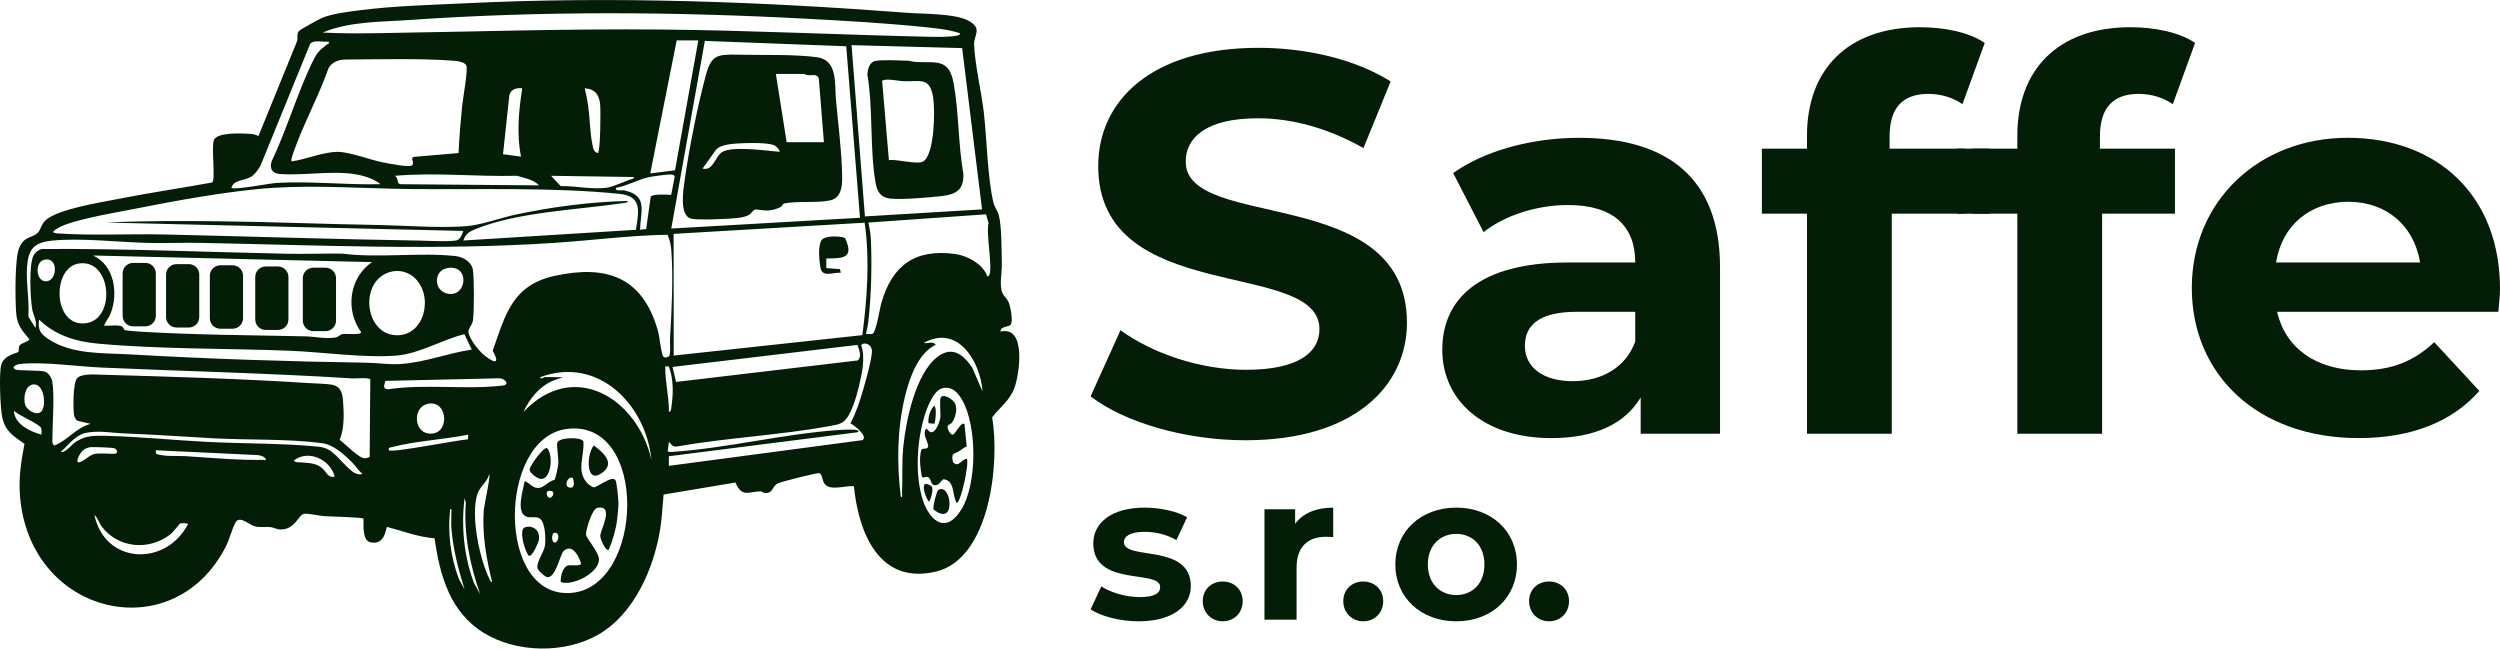
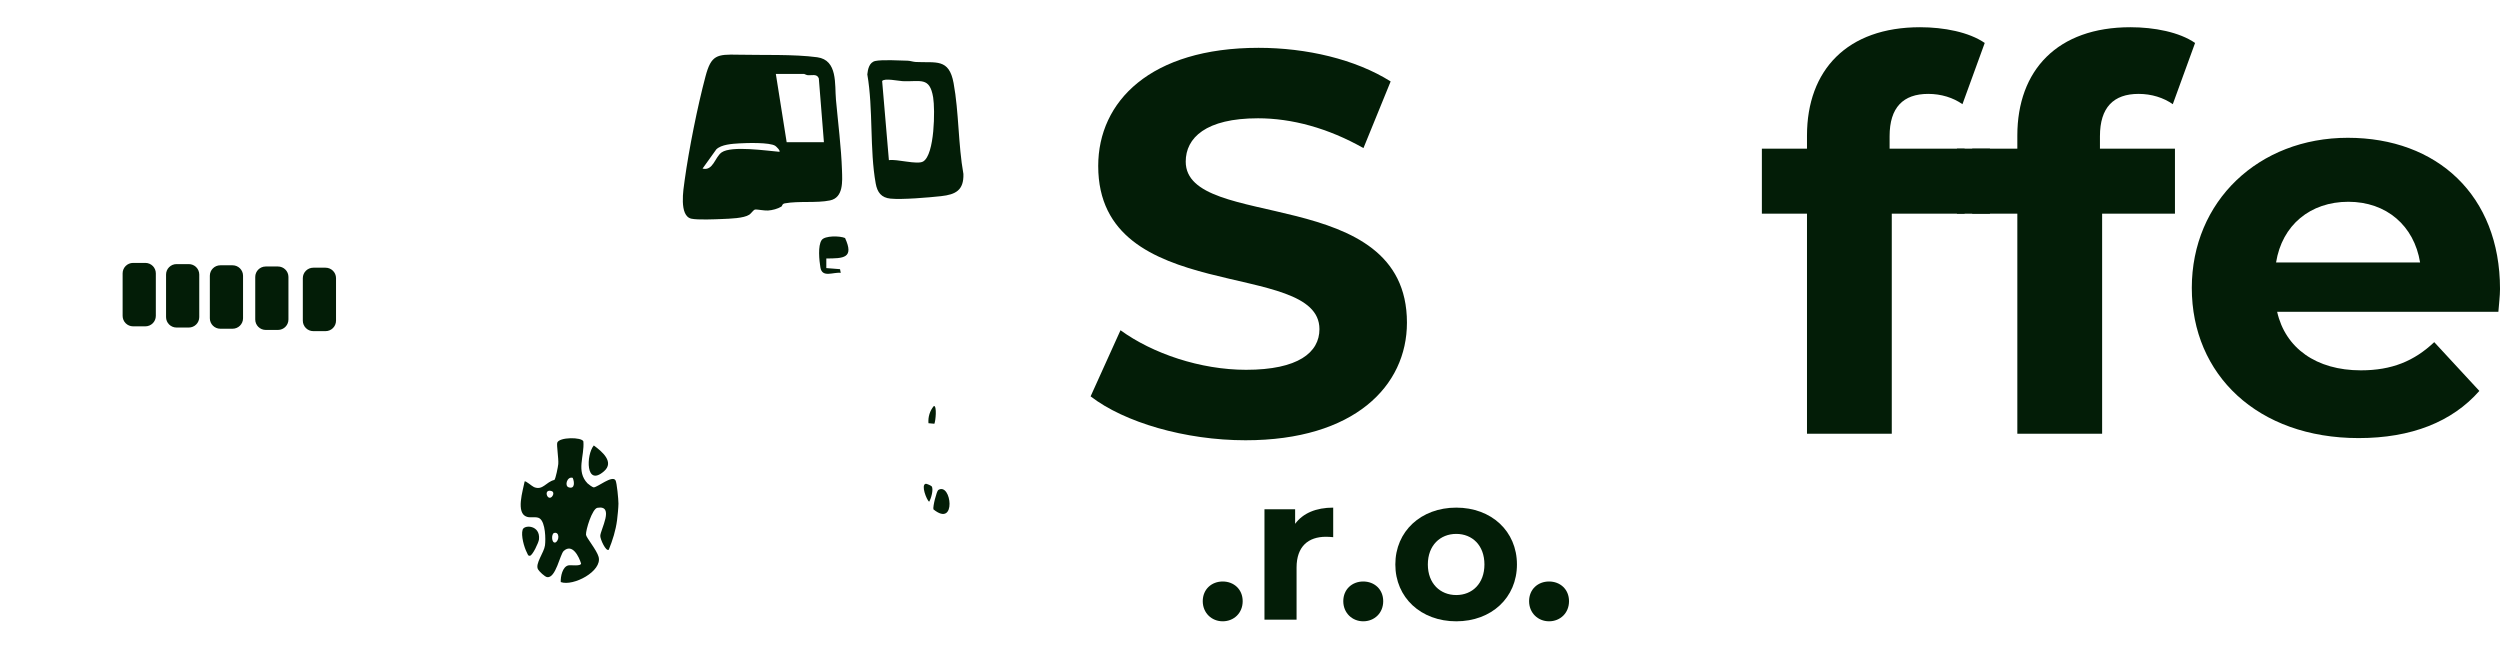
<svg xmlns="http://www.w3.org/2000/svg" width="239" height="62" viewBox="0 0 239 62" fill="none">
  <g clip-path="url(#clip0_129_229)">
-     <path d="M95.658 31.701C98.149 31.107 97.46 35.798 96.978 37.085C96.509 38.335 95.601 38.904 94.851 39.9C95.591 44.206 94.668 53.45 89.435 54.656C84.002 55.909 82.076 50.874 81.633 46.489C80.853 46.387 79.368 46.975 78.827 46.25C78.591 45.934 78.652 45.456 78.348 45.231C78.154 45.168 74.765 46.036 74.4 46.195C73.785 46.465 73.958 47.146 73.17 47.138C72.975 47.136 72.836 46.974 72.72 46.974C71.609 46.977 70.935 47.62 70.307 46.129L63.441 47.279C63.334 48.361 63.29 49.454 63.121 50.532C62.528 54.299 60.638 58.69 57.2 60.668C54.002 62.507 49.398 62.431 46.257 60.509C43.02 58.527 42.047 55.011 41.545 51.459C39.97 51.347 38.514 50.764 37.005 50.373C36.883 50.392 36.867 52.171 35.414 51.845C34.617 51.665 34.774 50.215 34.752 49.583C34.62 49.447 31.544 49.382 31.025 49.347C30.55 49.316 29.461 49.067 29.077 49.116C28.561 49.182 28.231 50.587 26.887 50.618C26.439 50.627 26.196 50.425 25.844 50.389C25.399 50.343 24.947 50.426 24.503 50.352C23.9 50.252 23.294 49.555 22.775 49.71C22.62 49.756 22.559 49.873 22.49 50.004C22.157 50.636 21.958 51.514 21.605 52.214C16.611 62.107 2.677 58.87 1.897 47.227C1.787 45.58 2.029 44.038 2.341 42.436C1.297 41.681 0.552 41.3 0.226 39.956C0.016 39.087 -0.101 35.721 0.112 34.908C0.376 33.898 1.679 33.768 1.764 33.634C1.834 33.523 1.722 33.246 1.886 33.011C2.035 32.799 2.773 32.63 2.816 32.446C2.108 31.584 1.639 31.11 1.547 29.932C1.449 28.687 1.399 24.682 1.838 23.684C2.344 22.534 3.022 22.803 3.616 22.248C3.876 22.003 3.939 21.438 4.368 21.05C5.552 19.977 9.61 19.355 11.294 19.02C14.277 18.427 17.294 17.994 20.286 17.444C20.628 17.205 20.18 13.986 20.455 13.374C20.796 12.619 23.158 12.749 23.905 12.794C24.207 12.813 24.437 12.875 24.709 13.003L28.384 3.979C28.519 3.614 28.308 3.231 28.605 2.94C28.746 2.801 30.536 1.81 30.809 1.701C31.783 1.306 33.183 1.138 34.242 1C37.657 0.554 41.141 0.477 44.58 0.31C58.61 -0.374 72.74 0.158 86.751 1.226C88.262 1.341 91.38 1.279 92.634 2.006C93.946 2.767 93.094 3.322 93.125 4.258C93.187 6.108 93.814 8.727 94.045 10.682C94.345 13.227 94.405 17.042 94.976 19.377C95.081 19.809 95.376 20.155 95.489 20.585C95.769 21.653 95.748 24.015 95.775 25.227C95.793 26.061 95.515 27.342 95.838 28.028C95.969 28.305 96.281 28.547 96.435 28.923C96.61 29.35 96.854 30.65 96.633 31.021C96.467 31.298 95.609 31.154 95.655 31.706L95.658 31.701ZM91.75 3.173C90.709 2.822 89.572 2.715 88.475 2.599C84.824 2.216 80.889 1.995 77.213 1.797C64.566 1.119 51.82 1.027 39.18 1.909C36.439 2.101 33.385 2.033 30.85 3.113C32.509 3.195 34.189 3.2 35.854 3.175C44.949 3.041 54.075 2.736 63.201 2.822C71.807 2.903 80.45 3.335 89.044 3.52C89.242 3.524 92.066 3.592 91.75 3.172V3.173ZM66.76 3.859H64.691L62.165 16.579L64.532 16.282L66.759 3.859H66.76ZM82.215 20.817L80.9 4.424L67.384 3.91L64.173 21.848L82.214 20.817H82.215ZM31.426 3.974C30.907 4.053 29.992 3.762 29.647 4.204L24.897 15.851C24.689 16.203 24.405 16.62 24.066 16.855C23.399 17.317 22.357 17.138 22.12 17.951C22.316 18.207 25.792 17.526 26.424 17.488C29.696 17.292 33.09 17.697 36.368 17.606C36.104 17.355 35.558 17.106 35.217 16.979C32.717 16.052 29.321 16.859 26.698 16.627C26.002 16.565 25.754 16.082 25.968 15.428C27.396 12.43 28.377 9.047 29.798 6.072C30.284 5.055 30.408 4.909 31.282 4.235C31.377 4.161 31.492 4.237 31.426 3.973V3.974ZM82.685 20.689L93.884 20.017L91.982 4.602L81.41 4.316L82.686 20.689H82.685ZM43.837 14.63C43.906 13.121 44.033 11.607 44.183 10.105C44.251 9.419 44.758 6.664 44.581 6.268C44.418 5.902 43.697 5.831 43.325 5.803C40.247 5.567 36.126 5.675 32.98 5.693C32.368 5.696 31.699 5.96 31.405 6.529C30.448 9.262 28.926 11.993 28.007 14.714C27.927 14.949 27.833 15.175 27.867 15.432C29.241 15.246 30.919 14.511 32.289 14.517C33.429 14.522 35.355 15.274 36.572 15.516C37.017 15.605 39.222 16.066 39.422 15.785C39.621 15.504 39.199 15.104 39.551 14.999L43.837 14.632V14.63ZM49.926 8.442C49.367 8.377 48.848 8.521 48.693 9.102L48.087 14.742L49.81 14.971C49.377 12.816 49.592 10.596 49.925 8.441L49.926 8.442ZM57.163 14.63C57.403 14.461 57.441 10.456 57.366 9.904C57.242 8.995 56.856 8.505 55.902 8.443C56.02 8.997 56.15 9.557 56.229 10.121C56.394 11.285 56.39 12.62 56.622 13.739C56.702 14.129 56.724 14.543 57.163 14.63ZM51.535 17.722C51.007 17.172 50.12 17.004 49.41 16.805C45.523 16.906 41.623 16.466 37.748 16.807C38.149 17.074 37.891 17.537 38.263 17.609L51.535 17.722ZM64.165 18.632L64.505 16.872C64.458 16.738 64.355 16.71 64.228 16.689C63.919 16.637 62.345 16.862 61.964 16.952C60.991 17.18 59.903 17.784 58.888 17.954C58.795 18.341 59.42 18.144 59.72 18.211C61.954 18.711 61.252 20.176 61.186 21.962L61.773 21.896L62.209 18.799C62.427 18.524 63.749 18.604 64.164 18.631L64.165 18.632ZM60.612 16.922L52.684 16.807L53.596 17.788C55.019 17.764 56.722 18.16 58.115 17.926C58.586 17.846 59.701 17.363 60.224 17.165C60.37 17.11 60.577 17.14 60.613 16.923L60.612 16.922ZM44.296 22.992L60.791 21.968C61.067 20.192 61.43 18.751 59.174 18.526C52.781 17.887 45.649 18.14 39.177 18.07C34.933 18.026 30.473 17.691 26.2 17.953C21.965 18.212 16.647 19.22 12.444 20.047C10.818 20.368 6.84 21.037 5.57 21.787C5.29 21.953 4.764 22.26 5.4 22.306C8.691 22.545 12.404 22.339 15.747 22.416C23.818 22.601 31.914 22.868 39.982 22.998C41.017 23.015 42.586 23.117 43.556 23C43.998 22.947 44.146 22.453 44.296 22.077L10.171 21.276C13.734 21.105 17.341 21.116 20.919 21.155C25.955 21.211 31.038 21.423 36.076 21.508C38.731 21.553 42.02 21.824 44.588 21.622C46.036 21.508 47.849 20.82 49.33 20.508C52.808 19.773 56.42 19.296 59.98 19.212C60.162 19.367 59.553 19.419 59.505 19.426C55.181 20.069 49.401 20.26 45.366 21.941C44.804 22.174 44.5 22.395 44.297 22.992H44.296ZM94.262 20.489L83.017 21.276C83.119 21.737 83.23 22.351 83.252 22.816C83.371 25.311 83.291 28.246 83.016 30.725C82.971 31.128 82.857 31.531 82.788 31.929C82.982 31.918 83.22 31.972 83.401 31.911C83.761 31.791 84.103 29.494 84.251 28.978C85.287 25.379 87.454 23.761 91.318 24.282C92.513 24.444 94 25.277 94.394 26.43C94.424 26.461 94.542 26.367 94.567 26.317C94.929 25.586 94.237 22.32 94.509 21.33L94.263 20.488L94.262 20.489ZM82.661 21.288L64.399 22.36L64.404 33.994L82.439 32.04C82.9 28.511 83.168 24.818 82.661 21.288ZM63.81 22.441C60.187 22.502 56.582 22.984 52.97 23.221C41.604 23.968 30.429 23.432 19.079 23.218C17.508 23.188 15.931 23.256 14.359 23.227C11.476 23.175 7.759 22.715 4.956 23.007C3.195 23.19 2.692 23.87 2.582 25.566C2.48 27.125 2.821 28.696 2.709 30.261L3.39 31.356C3.568 30.674 3.171 30.126 3.076 29.551C2.9 28.485 2.737 25.26 3.228 24.376C3.367 24.125 3.74 23.839 4.031 23.803C11.803 23.75 19.585 24.095 27.344 24.257C29.145 24.295 30.952 24.223 32.754 24.248C36.175 24.694 40.169 24.101 43.551 24.482C44.286 24.564 45.089 25.029 45.209 25.807C45.343 26.67 45.328 29.717 45.219 30.614C45.164 31.066 44.736 31.46 44.773 31.729C44.864 32.376 45.697 33.443 46.196 33.874C46.951 34.524 47.988 35.095 47.1 33.537C48.319 30.068 48.978 27.258 53.029 26.372C58.026 25.277 61.423 26.512 62.879 31.562C63.069 32.222 63.171 33.565 63.371 34.022C63.48 34.272 63.883 34.171 64.005 33.994C64.14 33.46 64.023 32.878 64.056 32.327C64.212 29.767 64.372 26.509 64.18 23.962C64.142 23.455 64.037 22.892 63.812 22.44L63.81 22.441ZM35.564 25.057L8.905 24.426C10.944 25.367 11.328 28.059 10.572 29.981C10.399 30.419 10.105 30.714 9.942 31.127C10.421 31.192 11.303 30.993 11.7 31.236C11.803 31.299 11.815 31.52 11.966 31.568C12.101 31.611 13.081 31.685 13.332 31.7C18.605 32.024 23.916 32.04 29.192 32.154C30.097 32.174 31.134 32.418 32.054 32.268C32.359 32.218 32.499 31.983 32.754 31.934C33.063 31.875 34.511 32.064 34.527 31.759C32.986 29.643 33.374 26.558 35.565 25.056L35.564 25.057ZM4.161 24.851C3.312 25.105 3.419 26.992 4.471 26.89C5.522 26.788 5.591 24.425 4.161 24.851ZM7.497 25.198C4.892 25.639 5.077 31.387 8.267 30.892C11.125 30.448 10.65 24.665 7.497 25.198ZM42.654 25.654C41.479 25.923 41.413 27.809 42.823 28.081C44.681 28.439 44.965 25.124 42.654 25.654ZM39.659 26.586C38.8 25.77 37.542 25.692 36.559 26.336C34.449 27.719 35.092 31.893 37.809 32.047C40.578 32.205 41.504 28.341 39.659 26.586ZM44.392 31.946C42.295 32.461 40.103 33.811 37.917 33.992C34.882 34.242 30.829 33.656 27.697 33.531C21.71 33.293 15.247 33.397 9.309 32.847C7.182 32.649 5.297 32.049 3.736 30.556C3.589 31.596 3.915 31.963 4.732 32.483C6.963 33.905 9.871 33.733 12.409 33.88C19.933 34.313 27.493 34.558 35.051 34.676C36.095 34.692 37.171 34.869 38.268 34.8C40.605 34.654 42.809 33.759 45.1 33.42L44.392 31.946ZM93.933 37.43C93.727 34.577 91.572 30.951 88.304 32.791C88.637 32.877 89.197 32.571 89.452 32.961C87.752 33.771 86.938 36.171 86.521 37.888C85.768 40.996 85.72 44.355 86.122 47.513C86.322 47.54 86.23 47.253 86.236 47.114C86.295 45.653 86.209 44.223 86.351 42.76C86.594 40.251 87.522 35.708 89.628 34.111C91.046 33.035 92.114 33.913 92.948 35.148L93.934 37.43H93.933ZM63.945 44.535L82.45 42.078C83.023 41.702 81.639 40.638 81.304 40.469C81.84 39.446 82.211 38.333 82.526 37.226C82.791 36.297 83.285 34.597 83.353 33.69C83.422 32.779 82.425 32.675 82.34 33.029C82.742 34.217 82.404 35.724 82.114 36.929C81.889 37.861 81.331 39.985 80.455 40.432C80.121 40.604 79.642 40.669 79.268 40.738C74.512 41.612 69.459 41.846 64.676 42.691C64.209 42.707 64.237 42.482 63.945 42.242L63.829 43.158L64.116 43.214C69.48 42.865 74.99 41.449 80.319 41.097C80.73 41.07 81.423 41.046 81.814 41.096C81.972 41.116 82.176 41.183 81.985 41.325L63.944 43.616V44.534L63.945 44.535ZM81.973 32.972L64.292 35.079L64.635 36.513L82.023 34.456C82.413 34.008 82.126 33.439 81.973 32.972ZM4.999 36.456C5.236 37.883 4.999 40.706 4.999 42.299C4.999 42.316 5.127 42.592 5.183 42.59C6.481 42.11 7.258 40.873 8.675 40.522L7.419 40.23C7.219 40.102 7.11 39.887 7.074 39.657C6.978 39.038 6.982 36.609 7.358 36.174C7.772 35.695 9.042 35.804 9.657 35.821C16.153 35.999 23.053 36.207 29.535 36.623C30.168 36.664 31.121 36.676 31.686 36.77C32.649 36.931 32.753 37.668 32.81 38.513C32.886 39.635 32.915 41.027 32.47 42.049C33.007 42.425 34.312 43.838 34.899 43.818C34.988 43.815 35.315 43.745 35.339 43.66L35.4 36.276C35.246 36.066 34.018 36.197 33.662 36.174C25.705 35.675 17.725 35.493 9.763 35.142C7.324 35.035 4.334 34.575 1.948 34.787C1.685 34.81 1.019 35.046 1.434 35.313C1.67 35.465 3.774 35.365 4.316 35.533C4.632 35.63 4.949 36.155 4.999 36.455V36.456ZM63.934 35.033L63.6 35.024C63.57 36.483 63.972 37.921 63.945 39.379C64.166 39.333 64.148 39.149 64.175 38.978C64.374 37.718 64.407 36.232 63.934 35.033ZM52.052 36.056C52.642 36.021 53.243 36.081 53.833 36.056L52.772 36.429C51.509 37.019 50.615 38.138 50.042 39.378C54.87 34.295 60.943 38.095 62.278 43.962C61.767 38.72 57.205 33.991 51.65 36.056C51.652 36.335 51.979 36.059 52.052 36.055V36.056ZM36.84 36.412C36.752 36.808 36.529 37.192 37.114 37.211C40.678 36.689 44.507 37.268 48.036 36.863C48.784 36.777 48.281 36.221 47.806 36.164L36.84 36.412ZM3.938 39.351C4.48 38.812 4.219 36.563 3.131 36.761C2.368 36.899 2.217 38.08 2.408 38.698C2.565 39.204 3.492 39.795 3.938 39.352V39.351ZM90.11 37.11C89.224 37.31 88.594 39.051 88.362 39.837C87.678 42.153 87.489 45.078 88.107 47.422C88.672 49.566 90.294 51.273 91.888 48.738C93.426 46.291 93.419 40.776 92 38.27C91.59 37.546 91.034 36.903 90.11 37.11ZM40.936 38.598C39.452 38.877 39.535 41.217 40.913 41.435C43.04 41.771 42.91 38.227 40.936 38.598ZM3.965 41.554C3.959 41.358 4.001 41.135 3.944 40.946C3.819 40.532 1.727 39.701 1.325 39.263C1.393 40.563 2.875 41.251 3.966 41.553L3.965 41.554ZM54.15 41.012C47.598 41.905 47.414 57.233 54.584 56.684C61.615 56.145 62.044 39.937 54.15 41.012ZM33.685 44.23C32.921 43.462 31.905 42.516 30.785 42.367C27.572 41.938 23.745 42.078 20.449 41.904C17.616 41.754 14.789 41.541 11.952 41.44C10.754 41.397 9.317 41.109 8.123 41.405C7.175 41.639 6.483 42.588 5.804 43.217C6.361 43.26 6.788 42.512 7.307 42.196C8.217 41.642 8.959 41.643 10.002 41.665C13.245 41.734 16.62 42.084 19.873 42.247C23.314 42.421 27.044 42.367 30.448 42.703C30.795 42.737 31.112 42.831 31.419 42.995C32.203 43.415 33.284 44.962 33.984 45.251C34.162 45.324 34.481 45.419 34.644 45.281C34.269 45 33.993 44.541 33.684 44.231L33.685 44.23ZM44.755 41.555C42.423 42.023 39.776 42.148 37.491 42.737C37.278 42.791 37.109 42.764 37.174 43.044C37.507 43.313 43.816 42.046 44.742 42L44.757 41.555H44.755ZM9.079 43.389C9.554 43.31 10.387 43.389 10.917 43.389C11.303 43.389 11.273 42.952 10.893 42.84C10.735 42.792 8.913 42.722 8.675 42.747C8.331 42.784 8.054 42.917 7.822 43.167C7.681 43.319 7.104 44.257 7.585 44.192C7.974 44.141 8.546 43.477 9.079 43.389ZM25.452 43.961C25.308 43.625 24.916 43.54 24.59 43.504L14.881 43.045L14.931 43.395C15.838 43.684 16.863 43.549 17.815 43.612C20.356 43.782 22.9 44.017 25.451 43.96L25.452 43.961ZM32.001 45.565C31.574 43.918 29.46 42.949 28.097 44.019C28.237 44.234 28.404 44.174 28.608 44.194C29.374 44.267 30.094 44.212 30.739 44.704C31.207 45.059 31.312 45.728 32 45.565H32.001ZM47.052 55.649C46.486 53.396 46.077 51.06 46.251 48.718C46.274 48.411 46.938 45.342 46.767 45.336C46.567 46.134 45.849 46.516 45.617 47.283C44.997 49.331 45.835 53.364 46.767 55.305C46.831 55.439 46.882 55.62 47.053 55.649H47.052ZM45.904 56.794C44.92 53.987 44.313 51.016 44.532 48.033L44.412 47.629C44.079 50.347 44.35 53.16 45.308 55.729L45.904 56.794ZM44.41 56.336C43.812 54.411 43.299 52.456 43.148 50.435C43.114 49.98 43.166 49.516 43.147 49.06C43.141 48.921 43.234 48.634 43.033 48.661C42.785 50.93 43.064 53.197 43.863 55.335L44.409 56.336H44.41ZM17.203 50.059C17.145 50.093 16.565 50.866 16.315 51.063C14.26 52.675 11.309 52.431 9.711 50.321C9.46 49.989 9.355 49.492 9.023 49.234C10.036 53.969 15.854 54.199 17.983 50.091C17.83 50.004 17.327 49.989 17.203 50.059Z" fill="#031D07" />
    <path d="M78.996 24.711V25.629L80.307 25.733L80.375 26.086C79.67 25.987 78.599 26.6 78.429 25.564C78.32 24.903 78.17 23.493 78.551 22.95C78.854 22.516 80.291 22.537 80.788 22.755C81.677 24.696 80.627 24.701 78.996 24.711H78.996Z" fill="#031D07" />
    <path d="M74.708 19.746C74.347 19.966 73.845 20.097 73.422 20.126C73.058 20.151 72.337 19.997 72.183 20.032C72.016 20.072 71.818 20.402 71.635 20.523C71.104 20.875 69.771 20.905 69.062 20.936C68.374 20.966 66.685 21.038 66.094 20.907C64.902 20.642 65.331 18.11 65.454 17.224C65.864 14.261 66.679 10.184 67.448 7.295C67.989 5.261 68.53 5.181 70.556 5.229C72.861 5.283 75.919 5.173 78.124 5.473C80.111 5.743 79.785 8.086 79.917 9.529C80.115 11.716 80.423 14.106 80.494 16.285C80.528 17.322 80.651 18.889 79.347 19.161C78.068 19.427 76.358 19.197 75.029 19.44C74.756 19.49 74.787 19.697 74.707 19.746H74.708ZM78.766 13.598L78.279 7.495C78.106 7.016 77.585 7.23 77.21 7.186C77.068 7.169 76.904 7.066 76.871 7.066H74.17L75.205 13.597H78.766V13.598ZM74.515 14.514C74.627 14.406 74.207 14.002 74.114 13.941C73.585 13.596 71.395 13.664 70.662 13.707C69.998 13.747 68.962 13.808 68.479 14.28L67.162 16.117C68.183 16.37 68.344 15.013 68.994 14.565C69.94 13.913 73.294 14.412 74.515 14.513V14.514Z" fill="#031D07" />
    <path d="M83.674 5.831C84.313 5.689 86.01 5.781 86.757 5.802C87.029 5.81 87.28 5.912 87.552 5.926C89.475 6.025 90.722 5.549 91.163 7.94C91.676 10.721 91.597 13.82 92.102 16.631C92.146 18.18 91.373 18.597 89.969 18.752C88.786 18.883 86.252 19.098 85.138 18.989C84.251 18.903 83.87 18.385 83.718 17.541C83.132 14.309 83.489 10.41 82.915 7.112C82.966 6.618 83.098 5.96 83.675 5.831H83.674ZM84.977 15.311C85.732 15.183 87.692 15.774 88.254 15.438C89.358 14.781 89.399 10.468 89.21 9.315C88.878 7.301 87.996 7.833 86.289 7.759C85.907 7.742 84.546 7.446 84.333 7.746L84.978 15.311H84.977Z" fill="#031D07" />
    <path d="M56.171 46.213C56.259 46.305 56.652 46.591 56.76 46.595C57.161 46.562 58.505 45.426 58.836 45.906C58.976 46.109 59.128 47.796 59.124 48.148C59.119 48.548 59.043 49.327 58.99 49.733C58.862 50.717 58.569 51.642 58.199 52.554C57.924 52.753 57.388 51.559 57.386 51.239C57.383 50.676 58.791 48.258 57.114 48.545C56.61 48.631 55.991 50.676 56.021 51.118C56.04 51.396 57.054 52.586 57.228 53.24C57.592 54.61 54.796 56.079 53.607 55.646C53.582 55.137 53.769 54.156 54.354 54.047C54.594 54.003 55.528 54.156 55.552 53.874C55.354 53.225 54.722 51.913 53.892 52.67C53.536 52.996 53.133 55.296 52.309 55.175C52.082 55.143 51.55 54.634 51.433 54.427C51.136 53.895 52.01 52.835 52.1 52.144C52.179 51.539 52.147 49.959 51.601 49.567C51.297 49.349 50.776 49.528 50.38 49.41C49.267 49.077 50.007 46.848 50.156 46.025C50.252 45.936 50.854 46.485 51.049 46.566C51.892 46.918 52.19 46.069 53 45.882C53.127 45.746 53.349 44.616 53.371 44.361C53.415 43.86 53.196 42.557 53.274 42.32C53.456 41.775 55.622 41.772 55.771 42.2C55.891 43.614 55.044 45.041 56.17 46.214L56.171 46.213ZM54.75 45.681C54.215 45.519 53.944 46.448 54.362 46.587C54.985 46.793 54.919 46.053 54.75 45.681ZM52.769 47.482C52.908 47.339 52.981 47.023 52.734 46.947C51.915 46.696 52.314 47.952 52.769 47.482ZM52.972 50.952C52.693 51.032 52.714 51.944 53.084 51.867C53.49 51.696 53.503 50.8 52.972 50.952Z" fill="#031D07" />
-     <path d="M52.283 42.822C52.915 43.394 52.74 45.96 51.618 45.777C51.361 45.735 50.569 45.183 50.635 44.851C50.716 44.448 51.9 42.791 52.283 42.821V42.822Z" fill="#031D07" />
    <path d="M56.766 42.586C57.555 43.16 58.758 44.17 57.743 45.053C55.97 46.594 56.025 43.476 56.766 42.586Z" fill="#031D07" />
    <path d="M49.963 50.638C50.122 50.138 51.677 50.192 51.527 51.568C51.494 51.87 50.926 53.071 50.672 53.127C50.474 53.17 50.447 52.97 50.381 52.847C50.106 52.334 49.788 51.19 49.964 50.638H49.963Z" fill="#031D07" />
-     <path d="M89.912 38.061C90.078 37.529 91.138 38.163 91.319 38.606C91.537 39.138 91.343 39.959 91.001 40.409C90.884 40.563 90.645 40.622 90.622 40.66C90.476 40.902 90.844 41.606 91.107 41.551C91.401 41.404 91.852 40.31 92.203 40.53L92.416 42.679C92.139 42.789 91.922 42.992 91.673 43.143C91.198 43.429 90.885 43.292 91.117 44.192C91.637 44.753 91.902 43.899 92.439 43.849C92.661 44.395 91.846 48.075 91.463 48.085C90.995 47.35 91.328 45.968 90.215 45.815C90.037 45.847 89.86 46.226 89.679 46.309C88.717 46.749 89.271 45.232 88.254 45.667L88.125 45.573C87.986 44.722 87.852 43.871 88.072 43.016L88.215 42.898C89.486 42.956 87.956 41.736 88.534 40.984C88.605 40.932 88.813 41.278 88.957 41.316C89.481 41.453 89.91 40.157 89.91 39.781C89.91 39.406 89.832 38.314 89.91 38.063L89.912 38.061Z" fill="#031D07" />
    <path d="M89.699 46.844C90.956 46.067 91.471 50.506 89.237 48.696C89.157 48.457 89.542 46.942 89.699 46.844Z" fill="#031D07" />
    <path d="M89.081 46.507C89.25 46.8 89.018 47.672 88.821 47.971C88.562 47.742 88.041 46.377 88.482 46.254C88.596 46.222 89.043 46.441 89.081 46.507Z" fill="#031D07" />
    <path d="M89.326 40.511L88.761 40.459C88.713 39.868 88.89 39.262 89.281 38.808C89.586 38.798 89.442 40.271 89.326 40.511Z" fill="#031D07" />
    <path d="M22.233 25.362H21.063C20.509 25.362 20.061 25.81 20.061 26.362V30.427C20.061 30.98 20.509 31.427 21.063 31.427H22.233C22.786 31.427 23.235 30.98 23.235 30.427V26.362C23.235 25.81 22.786 25.362 22.233 25.362Z" fill="#031D07" />
    <path d="M18.047 25.248H16.878C16.324 25.248 15.875 25.696 15.875 26.248V30.314C15.875 30.866 16.324 31.313 16.878 31.313H18.047C18.601 31.313 19.049 30.866 19.049 30.314V26.248C19.049 25.696 18.601 25.248 18.047 25.248Z" fill="#031D07" />
    <path d="M13.895 25.134H12.725C12.172 25.134 11.723 25.581 11.723 26.133V30.199C11.723 30.751 12.172 31.198 12.725 31.198H13.895C14.448 31.198 14.897 30.751 14.897 30.199V26.133C14.897 25.581 14.448 25.134 13.895 25.134Z" fill="#031D07" />
    <path d="M31.122 25.592H29.953C29.399 25.592 28.95 26.039 28.95 26.591V30.657C28.95 31.209 29.399 31.657 29.953 31.657H31.122C31.675 31.657 32.124 31.209 32.124 30.657V26.591C32.124 26.039 31.675 25.592 31.122 25.592Z" fill="#031D07" />
    <path d="M26.573 25.477H25.404C24.85 25.477 24.401 25.924 24.401 26.477V30.542C24.401 31.094 24.85 31.542 25.404 31.542H26.573C27.127 31.542 27.575 31.094 27.575 30.542V26.477C27.575 25.924 27.127 25.477 26.573 25.477Z" fill="#031D07" />
    <path d="M104.262 37.892L107.12 31.571C110.186 33.798 114.758 35.353 119.124 35.353C124.112 35.353 126.139 33.694 126.139 31.466C126.139 24.678 104.989 29.341 104.989 15.869C104.989 9.702 109.977 4.572 120.319 4.572C124.891 4.572 129.568 5.66 132.946 7.785L130.347 14.158C126.969 12.241 123.489 11.308 120.266 11.308C115.277 11.308 113.355 13.174 113.355 15.453C113.355 22.138 134.504 17.526 134.504 30.844C134.504 36.907 129.463 42.089 119.07 42.089C113.302 42.089 107.482 40.379 104.26 37.891L104.262 37.892Z" fill="#031D07" />
-     <path d="M164.435 25.559V41.467H156.848V37.996C155.342 40.535 152.432 41.883 148.327 41.883C141.779 41.883 137.882 38.255 137.882 33.437C137.882 28.618 141.364 25.093 149.886 25.093H156.329C156.329 21.622 154.25 19.601 149.886 19.601C146.924 19.601 143.858 20.585 141.831 22.192L138.921 16.544C141.987 14.367 146.508 13.176 150.977 13.176C159.499 13.176 164.436 17.114 164.436 25.561L164.435 25.559ZM156.328 32.658V29.807H150.768C146.975 29.807 145.779 31.206 145.779 33.072C145.779 35.093 147.494 36.44 150.352 36.44C153.055 36.44 155.393 35.197 156.328 32.658Z" fill="#031D07" />
    <path d="M180.646 14.21H187.817V20.429H180.854V41.468H172.748V20.429H168.435V14.21H172.748V12.966C172.748 6.697 176.593 2.603 183.557 2.603C185.843 2.603 188.234 3.069 189.741 4.106L187.61 9.961C186.727 9.339 185.583 8.976 184.336 8.976C181.946 8.976 180.646 10.272 180.646 13.018V14.21Z" fill="#031D07" />
    <path d="M200.755 14.21H207.926V20.429H200.963V41.468H192.857V20.429H188.544V14.21H192.857V12.966C192.857 6.697 196.702 2.603 203.666 2.603C205.952 2.603 208.343 3.069 209.85 4.106L207.719 9.961C206.836 9.339 205.692 8.976 204.445 8.976C202.055 8.976 200.755 10.272 200.755 13.018V14.21Z" fill="#031D07" />
    <path d="M238.845 29.807H217.695C218.475 33.279 221.436 35.404 225.698 35.404C228.66 35.404 230.79 34.522 232.713 32.709L237.026 37.373C234.427 40.326 230.53 41.881 225.49 41.881C215.824 41.881 209.536 35.818 209.536 27.527C209.536 19.236 215.927 13.173 224.45 13.173C232.973 13.173 239.001 18.665 239.001 27.63C239.001 28.252 238.897 29.132 238.845 29.806V29.807ZM217.591 25.093H231.361C230.789 21.569 228.14 19.29 224.502 19.29C220.865 19.29 218.163 21.517 217.592 25.093H217.591Z" fill="#031D07" />
-     <path d="M190.24 14.21H187.084V20.429H190.24V14.21Z" fill="#031D07" />
-     <path d="M104.262 58.259L105.285 56.062C106.229 56.67 107.665 57.082 108.964 57.082C110.381 57.082 110.911 56.71 110.911 56.121C110.911 54.395 104.518 56.16 104.518 51.942C104.518 49.941 106.328 48.529 109.417 48.529C110.872 48.529 112.486 48.863 113.489 49.451L112.465 51.629C111.423 51.041 110.381 50.844 109.417 50.844C108.04 50.844 107.449 51.275 107.449 51.825C107.449 53.629 113.842 51.883 113.842 56.042C113.842 58.004 112.013 59.397 108.846 59.397C107.056 59.397 105.246 58.907 104.262 58.259Z" fill="#031D07" />
+     <path d="M190.24 14.21H187.084V20.429H190.24V14.21" fill="#031D07" />
    <path d="M114.983 57.474C114.983 56.336 115.829 55.591 116.891 55.591C117.954 55.591 118.8 56.336 118.8 57.474C118.8 58.612 117.954 59.396 116.891 59.396C115.829 59.396 114.983 58.591 114.983 57.474Z" fill="#031D07" />
    <path d="M127.454 48.529V51.354C127.198 51.334 127.001 51.315 126.765 51.315C125.073 51.315 123.952 52.237 123.952 54.258V59.24H120.883V48.686H123.814V50.079C124.562 49.059 125.821 48.529 127.454 48.529Z" fill="#031D07" />
    <path d="M128.418 57.474C128.418 56.336 129.264 55.591 130.326 55.591C131.389 55.591 132.235 56.336 132.235 57.474C132.235 58.612 131.389 59.396 130.326 59.396C129.264 59.396 128.418 58.591 128.418 57.474Z" fill="#031D07" />
    <path d="M133.394 53.963C133.394 50.785 135.854 48.529 139.217 48.529C142.58 48.529 145.02 50.785 145.02 53.963C145.02 57.141 142.581 59.397 139.217 59.397C135.853 59.397 133.394 57.141 133.394 53.963ZM141.912 53.963C141.912 52.139 140.752 51.041 139.217 51.041C137.682 51.041 136.502 52.139 136.502 53.963C136.502 55.787 137.683 56.886 139.217 56.886C140.751 56.886 141.912 55.787 141.912 53.963Z" fill="#031D07" />
    <path d="M146.181 57.474C146.181 56.336 147.027 55.591 148.089 55.591C149.152 55.591 149.998 56.336 149.998 57.474C149.998 58.612 149.152 59.396 148.089 59.396C147.027 59.396 146.181 58.591 146.181 57.474Z" fill="#031D07" />
  </g>
  <defs>
    <clipPath id="clip0_129_229">
      <rect width="239" height="62" fill="white" />
    </clipPath>
  </defs>
</svg>